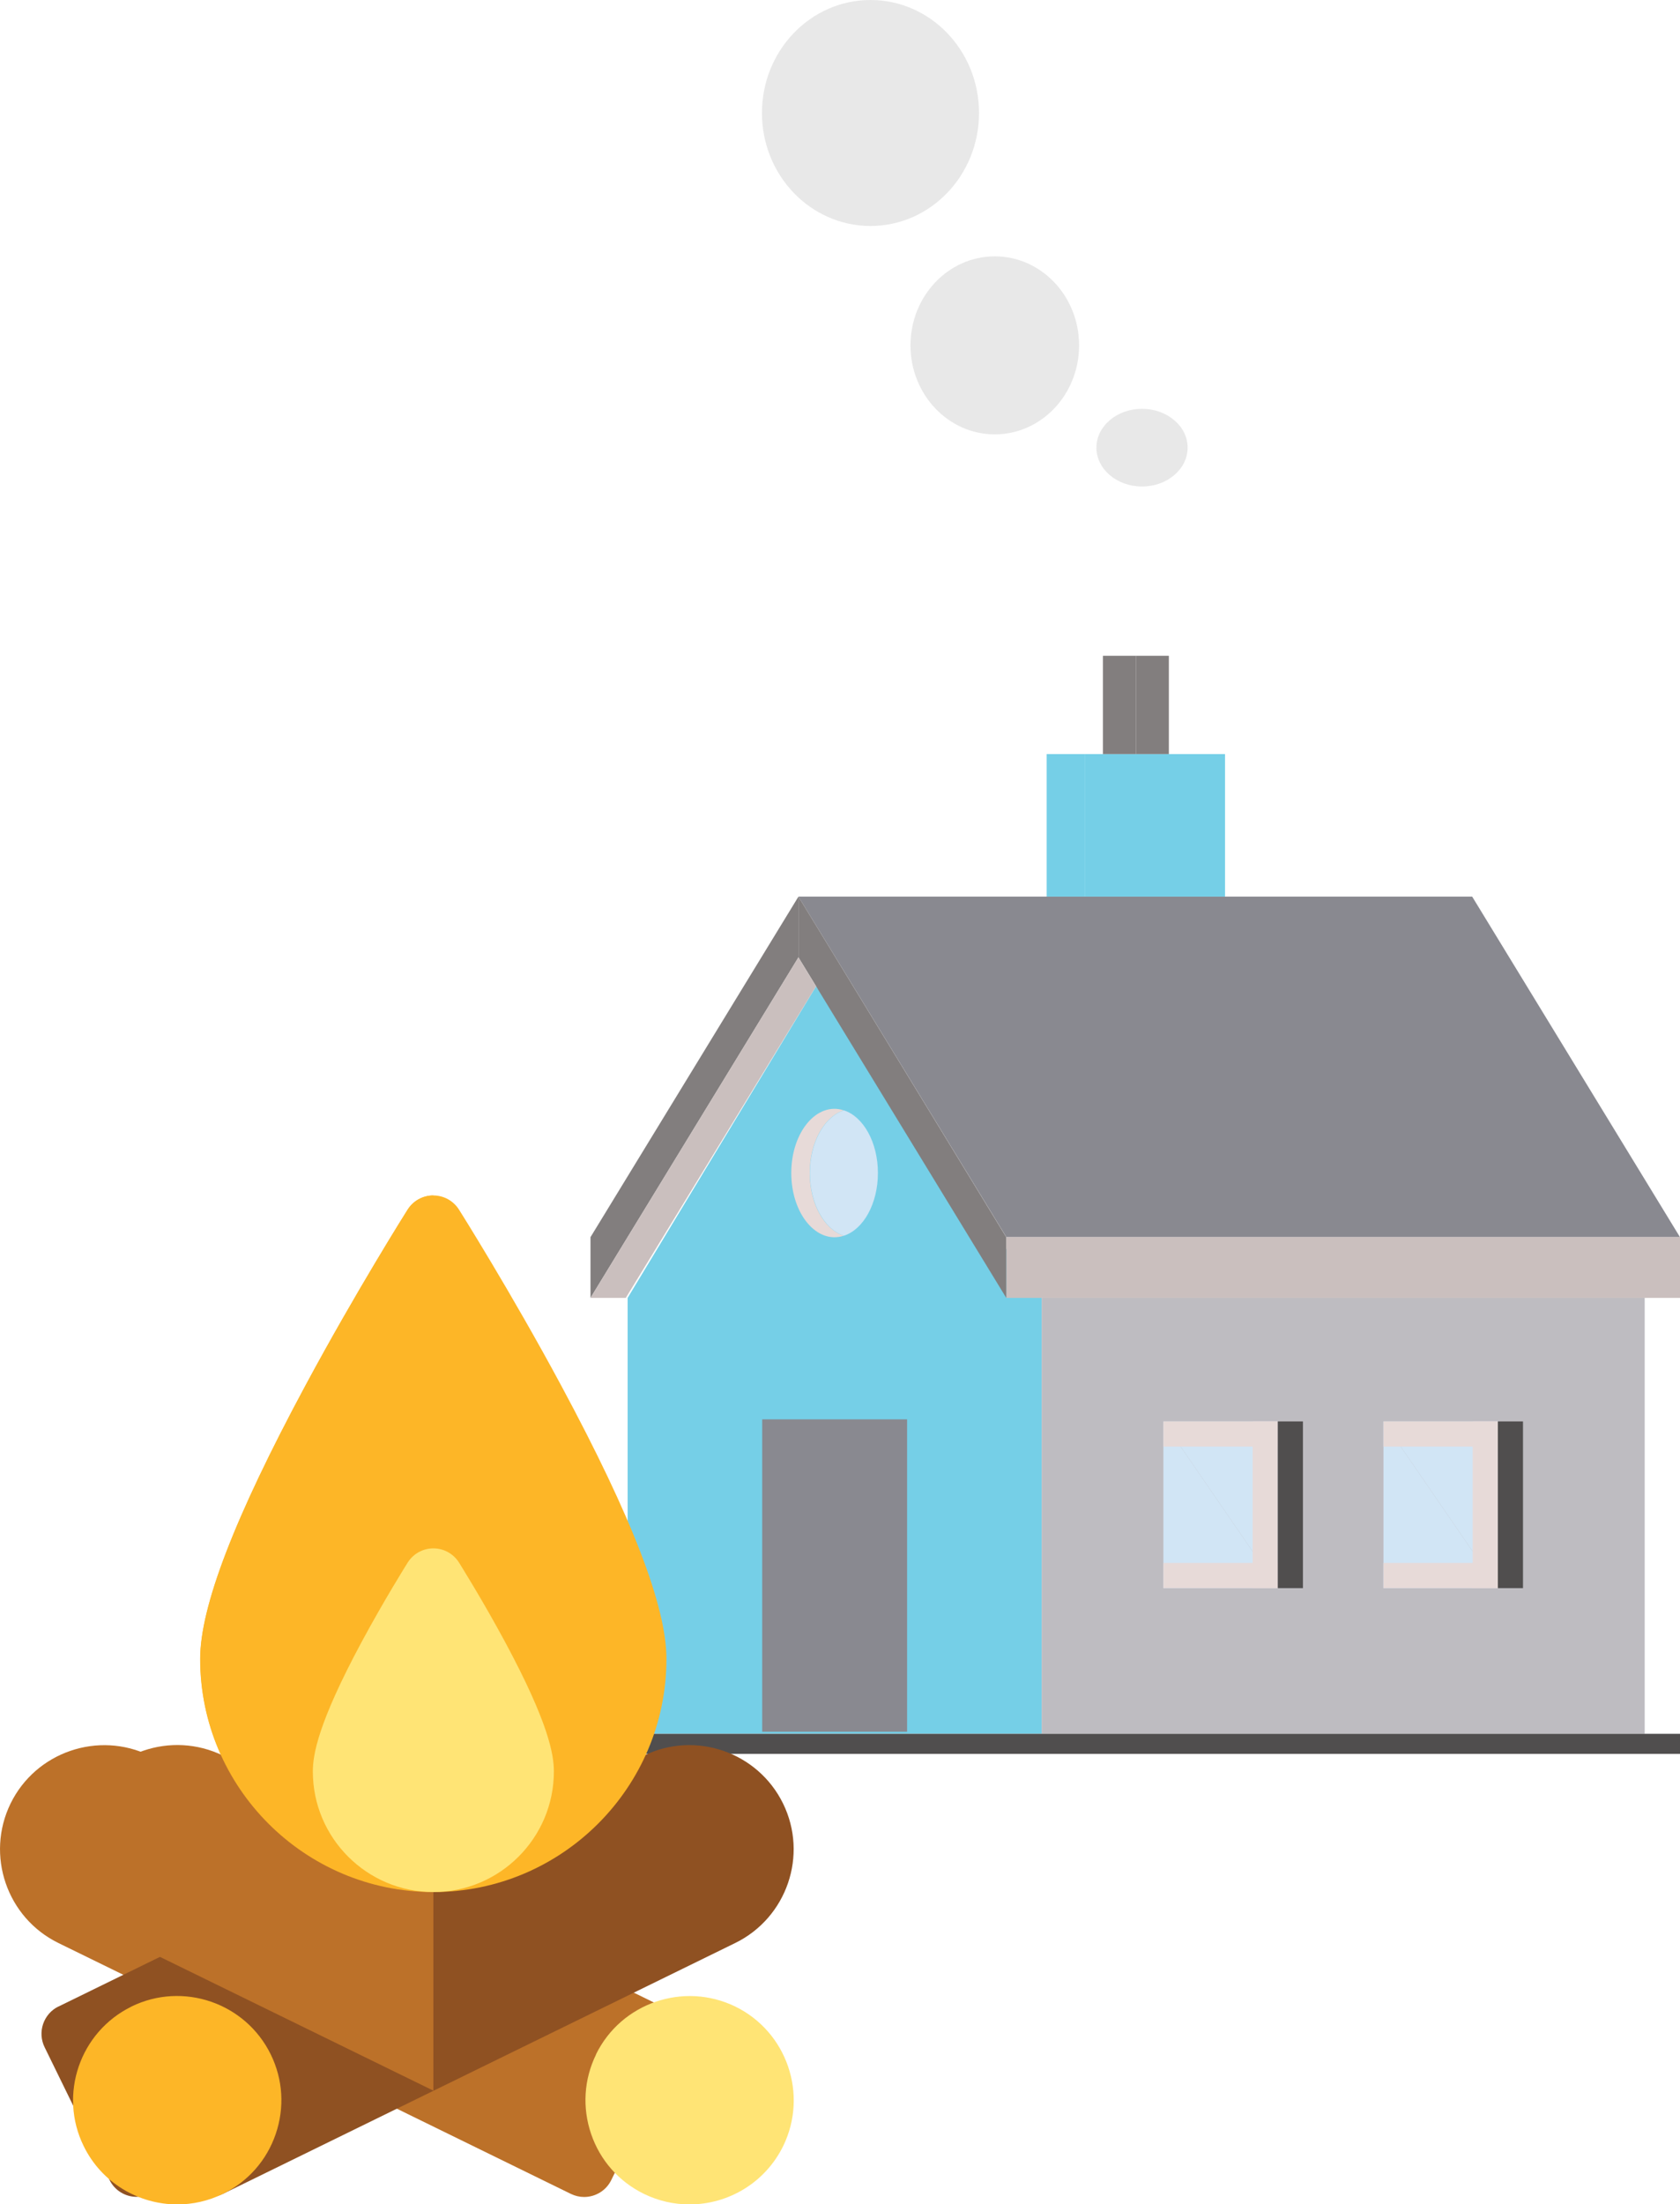
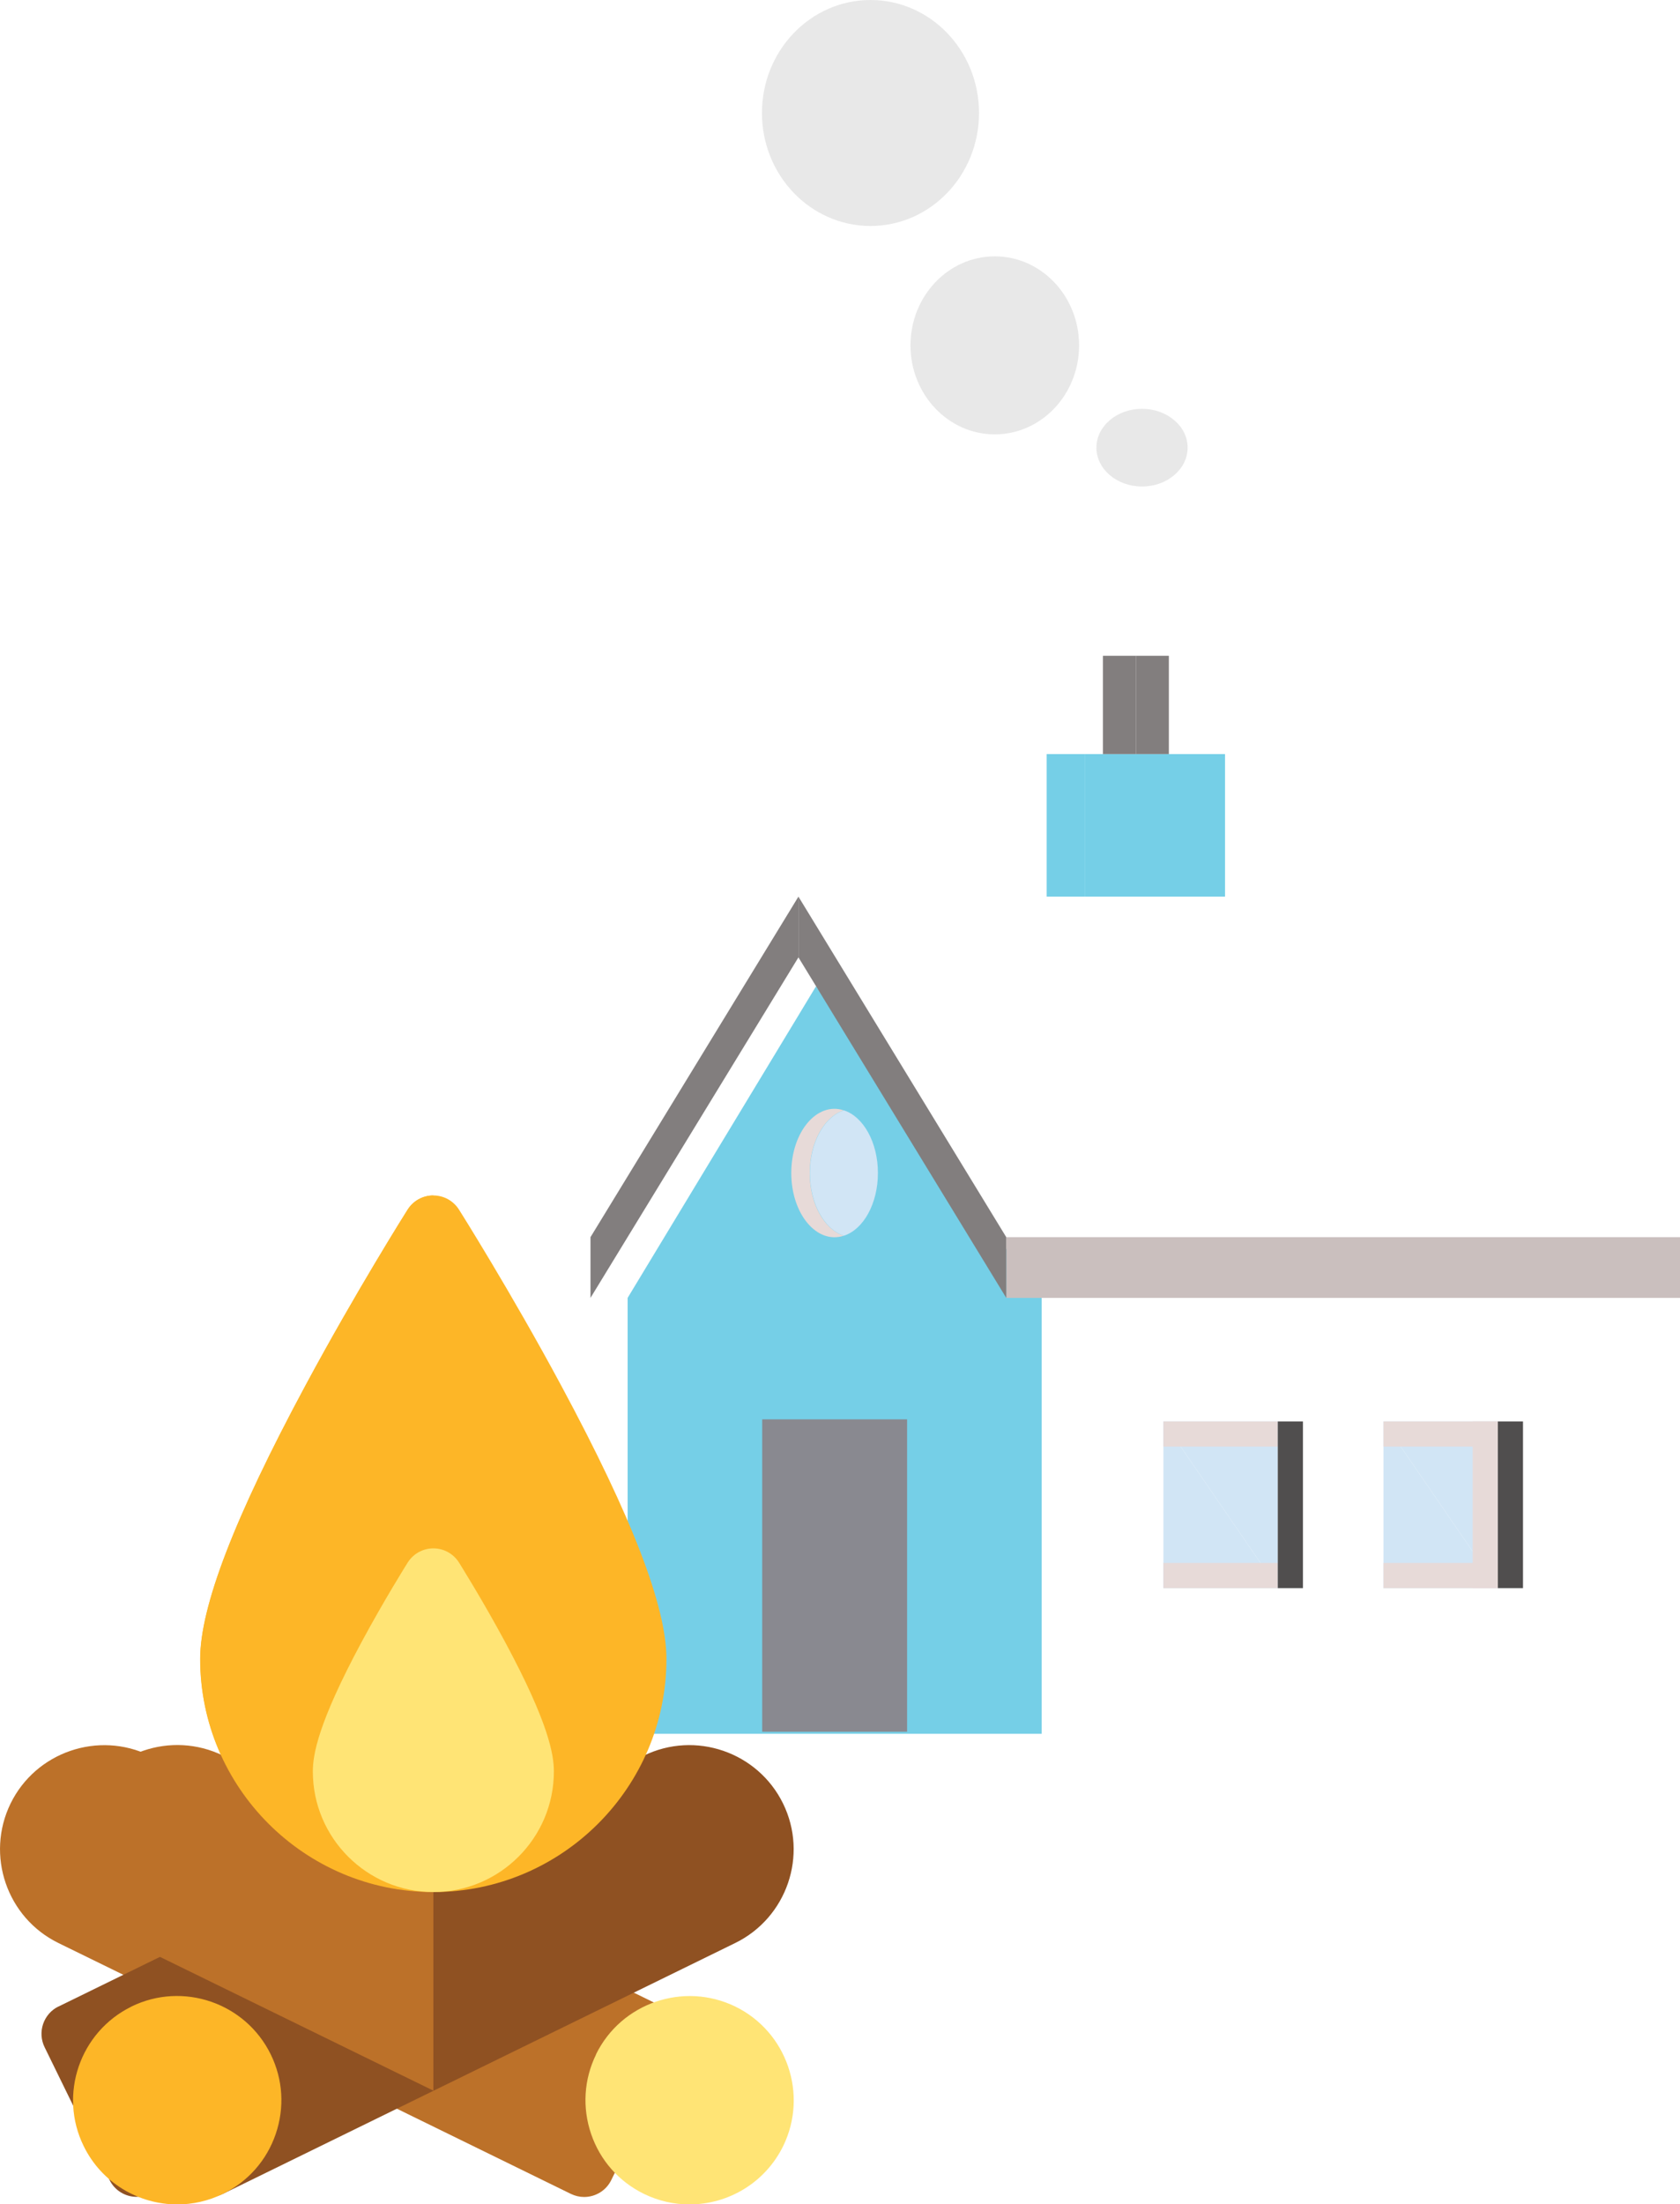
<svg xmlns="http://www.w3.org/2000/svg" id="_Слой_2" viewBox="0 0 128.94 169.14">
  <defs>
    <style>.cls-1{fill:#75cfe7;}.cls-2{fill:#8f5122;}.cls-3{fill:#bebcc1;}.cls-4{fill:#ffe475;}.cls-5{fill:#cabfbe;}.cls-6{fill:#898990;}.cls-7{fill:#bc7129;}.cls-8{fill:#827e7e;}.cls-9{fill:#e8e8e8;}.cls-10{fill:#fdb627;}.cls-11{fill:#d1e5f5;}.cls-12{fill:#e7dad8;}.cls-13{fill:#504e4e;}</style>
  </defs>
  <g id="Layer_1">
    <g>
      <g>
        <polygon class="cls-1" points="79.95 133.04 79.95 99.59 62.63 75.68 48.17 99.59 48.17 133.04 79.95 133.04" />
-         <polygon class="cls-6" points="61.28 68.8 77.24 94.93 128.94 94.93 112.99 68.8 61.28 68.8" />
        <rect class="cls-5" x="77.23" y="94.93" width="51.71" height="4.66" />
        <g>
          <rect class="cls-1" x="83.25" y="57.86" width="10.77" height="10.94" />
          <rect class="cls-1" x="80.33" y="57.86" width="2.92" height="10.94" />
        </g>
        <g>
          <rect class="cls-8" x="87.18" y="50.32" width="2.53" height="7.54" />
          <rect class="cls-8" x="84.65" y="50.32" width="2.53" height="7.54" />
        </g>
-         <rect class="cls-3" x="79.95" y="99.59" width="46.28" height="33.45" />
        <g>
          <g>
            <polygon class="cls-11" points="106.18 109.07 114.96 121.86 114.96 109.07 106.18 109.07" />
            <polygon class="cls-11" points="106.18 109.07 106.18 121.86 114.96 121.86 106.18 109.07" />
            <rect class="cls-12" x="106.18" y="109.07" width="8.78" height="1.93" />
            <rect class="cls-12" x="106.18" y="119.93" width="8.78" height="1.93" />
            <rect class="cls-12" x="113.03" y="109.07" width="1.93" height="12.79" />
            <polygon class="cls-11" points="89.29 109.07 98.07 121.86 98.07 109.07 89.29 109.07" />
            <polygon class="cls-11" points="89.29 109.07 89.29 121.86 98.07 121.86 89.29 109.07" />
            <rect class="cls-12" x="89.29" y="109.07" width="8.78" height="1.93" />
            <rect class="cls-12" x="89.29" y="119.93" width="8.78" height="1.93" />
-             <rect class="cls-12" x="96.14" y="109.07" width="1.93" height="12.79" />
          </g>
          <rect class="cls-13" x="114.96" y="109.07" width="1.93" height="12.79" />
          <rect class="cls-13" x="98.07" y="109.07" width="1.93" height="12.79" />
        </g>
        <polygon class="cls-8" points="61.28 68.8 61.28 73.46 77.23 99.59 77.23 94.93 61.28 68.8" />
        <polygon class="cls-8" points="61.28 68.8 61.28 73.46 45.32 99.59 45.32 94.93 61.28 68.8" />
        <g>
          <path class="cls-12" d="M60.73,90.01c0,3.14,1.97,5.49,4.03,4.81-1.49-.48-2.61-2.45-2.61-4.81s1.12-4.33,2.61-4.81c-2.05-.68-4.03,1.65-4.03,4.81Z" />
          <path class="cls-11" d="M62.16,90.01c0,2.35,1.12,4.33,2.61,4.81,1.49-.48,2.61-2.45,2.61-4.81s-1.12-4.33-2.61-4.81c-1.49,.48-2.61,2.45-2.61,4.81Z" />
        </g>
-         <polygon class="cls-5" points="48.03 99.59 62.63 75.68 61.28 73.46 45.32 99.59 48.03 99.59" />
        <rect class="cls-6" x="58.5" y="108.91" width="11.12" height="23.97" />
-         <rect class="cls-13" x="45.32" y="133.04" width="83.62" height="1.54" />
      </g>
      <g>
        <ellipse class="cls-9" cx="87.65" cy="34.35" rx="3.5" ry="2.98" />
        <ellipse class="cls-9" cx="76.35" cy="26.5" rx="6.47" ry="6.83" />
        <ellipse class="cls-9" cx="66.81" cy="8.67" rx="8.33" ry="8.67" />
      </g>
    </g>
    <g>
      <path class="cls-7" d="M.81,138.39c1.94-3.96,6.74-5.6,10.7-3.67l39.32,19.25c.55,.27,.98,.75,1.18,1.34,.2,.58,.16,1.22-.11,1.78l-4.98,10.18c-.4,.83-1.23,1.31-2.09,1.31-.34,0-.69-.08-1.02-.24L4.48,149.09c-3.96-1.94-5.6-6.74-3.67-10.7Z" />
      <path class="cls-2" d="M4.48,153.97l23.18-11.34v17.8s-16.15,7.9-16.15,7.9c-.33,.16-.68,.24-1.02,.24-.86,0-1.69-.48-2.09-1.31l-4.98-10.18c-.27-.55-.31-1.19-.11-1.78,.2-.58,.62-1.07,1.18-1.34Z" />
      <g>
        <path class="cls-2" d="M8.9,155.31c.2-.58,.62-1.07,1.18-1.34l39.32-19.25c3.96-1.94,8.76-.29,10.7,3.67s.29,8.76-3.67,10.7l-39.32,19.25c-.33,.16-.68,.24-1.02,.24-.86,0-1.69-.48-2.09-1.31l-4.98-10.18c-.27-.55-.31-1.19-.11-1.78Z" />
        <path class="cls-4" d="M45.74,157.64c1.94-3.96,6.74-5.6,10.7-3.67,3.96,1.94,5.6,6.74,3.67,10.7h0c-1.39,2.83-4.23,4.48-7.19,4.48-1.18,0-2.37-.26-3.5-.81-1.92-.94-3.36-2.57-4.05-4.59-.69-2.02-.56-4.19,.38-6.11Z" />
        <path class="cls-10" d="M33.26,145.18c9.87,0,17.89-8.03,17.89-17.89,0-4.01-2.64-10.86-8.06-20.94-3.88-7.22-7.82-13.47-7.86-13.53-.43-.68-1.17-1.09-1.97-1.09s-1.54,.41-1.97,1.09c-.04,.06-3.98,6.31-7.86,13.53-5.42,10.08-8.06,16.93-8.06,20.94,0,9.87,8.03,17.89,17.89,17.89Z" />
        <path class="cls-7" d="M17.11,134.72l16.15,7.9v17.8s-23.18-11.34-23.18-11.34c-3.96-1.94-5.6-6.74-3.67-10.7,1.94-3.96,6.74-5.6,10.7-3.67Z" />
-         <path class="cls-10" d="M15.36,127.29c0-4.01,2.64-10.86,8.06-20.94,3.88-7.22,7.82-13.47,7.86-13.53,.43-.68,1.17-1.09,1.97-1.09v53.45c-9.87,0-17.89-8.03-17.89-17.89Z" />
+         <path class="cls-10" d="M15.36,127.29c0-4.01,2.64-10.86,8.06-20.94,3.88-7.22,7.82-13.47,7.86-13.53,.43-.68,1.17-1.09,1.97-1.09v53.45c-9.87,0-17.89-8.03-17.89-17.89" />
        <g>
          <path class="cls-10" d="M10.08,153.97c3.96-1.94,8.76-.29,10.7,3.67,.94,1.92,1.07,4.09,.38,6.11-.69,2.02-2.13,3.65-4.05,4.59-1.13,.55-2.32,.81-3.5,.81-2.96,0-5.81-1.65-7.19-4.48h0c-1.94-3.96-.29-8.76,3.67-10.7Z" />
          <path class="cls-4" d="M33.26,145.18c5.1,0,9.25-4.15,9.25-9.25,0-1.28-.39-3.7-3.74-9.93-1.75-3.25-3.47-5.98-3.54-6.1-.43-.68-1.17-1.09-1.97-1.09s-1.54,.41-1.97,1.09c-.07,.11-1.79,2.85-3.54,6.1-3.35,6.23-3.74,8.65-3.74,9.93,0,5.1,4.15,9.25,9.25,9.25Z" />
        </g>
      </g>
    </g>
  </g>
</svg>